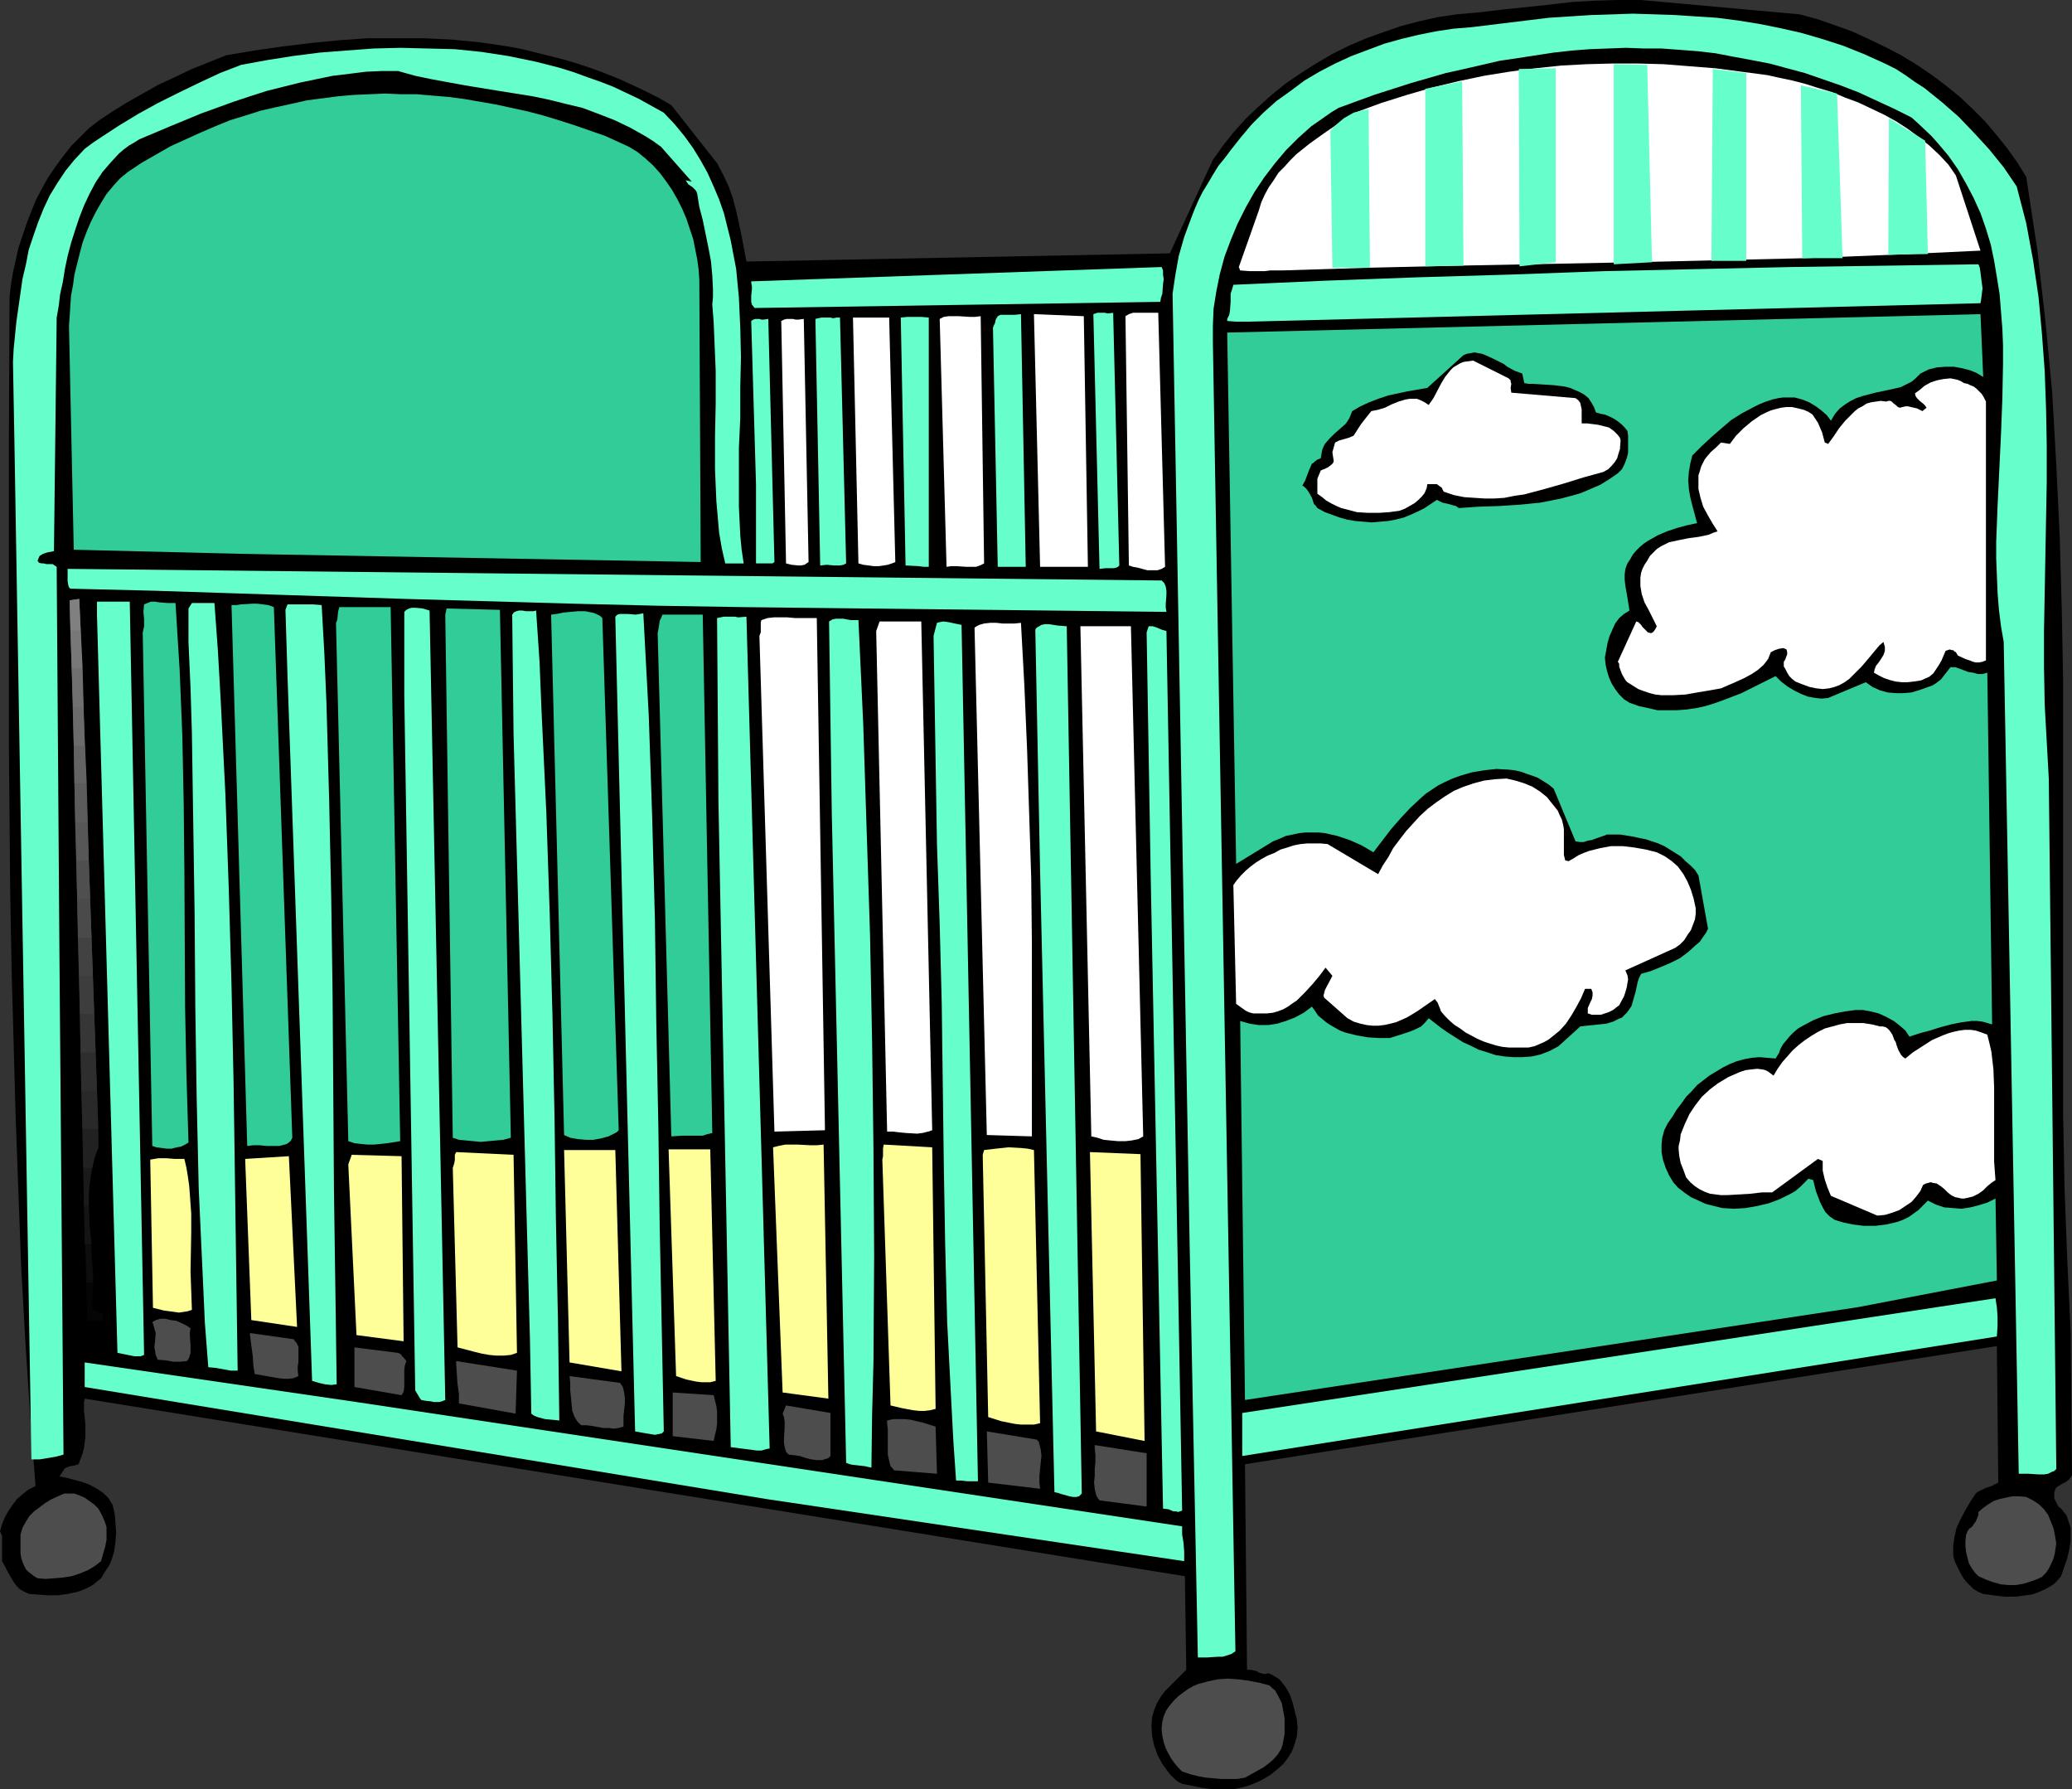
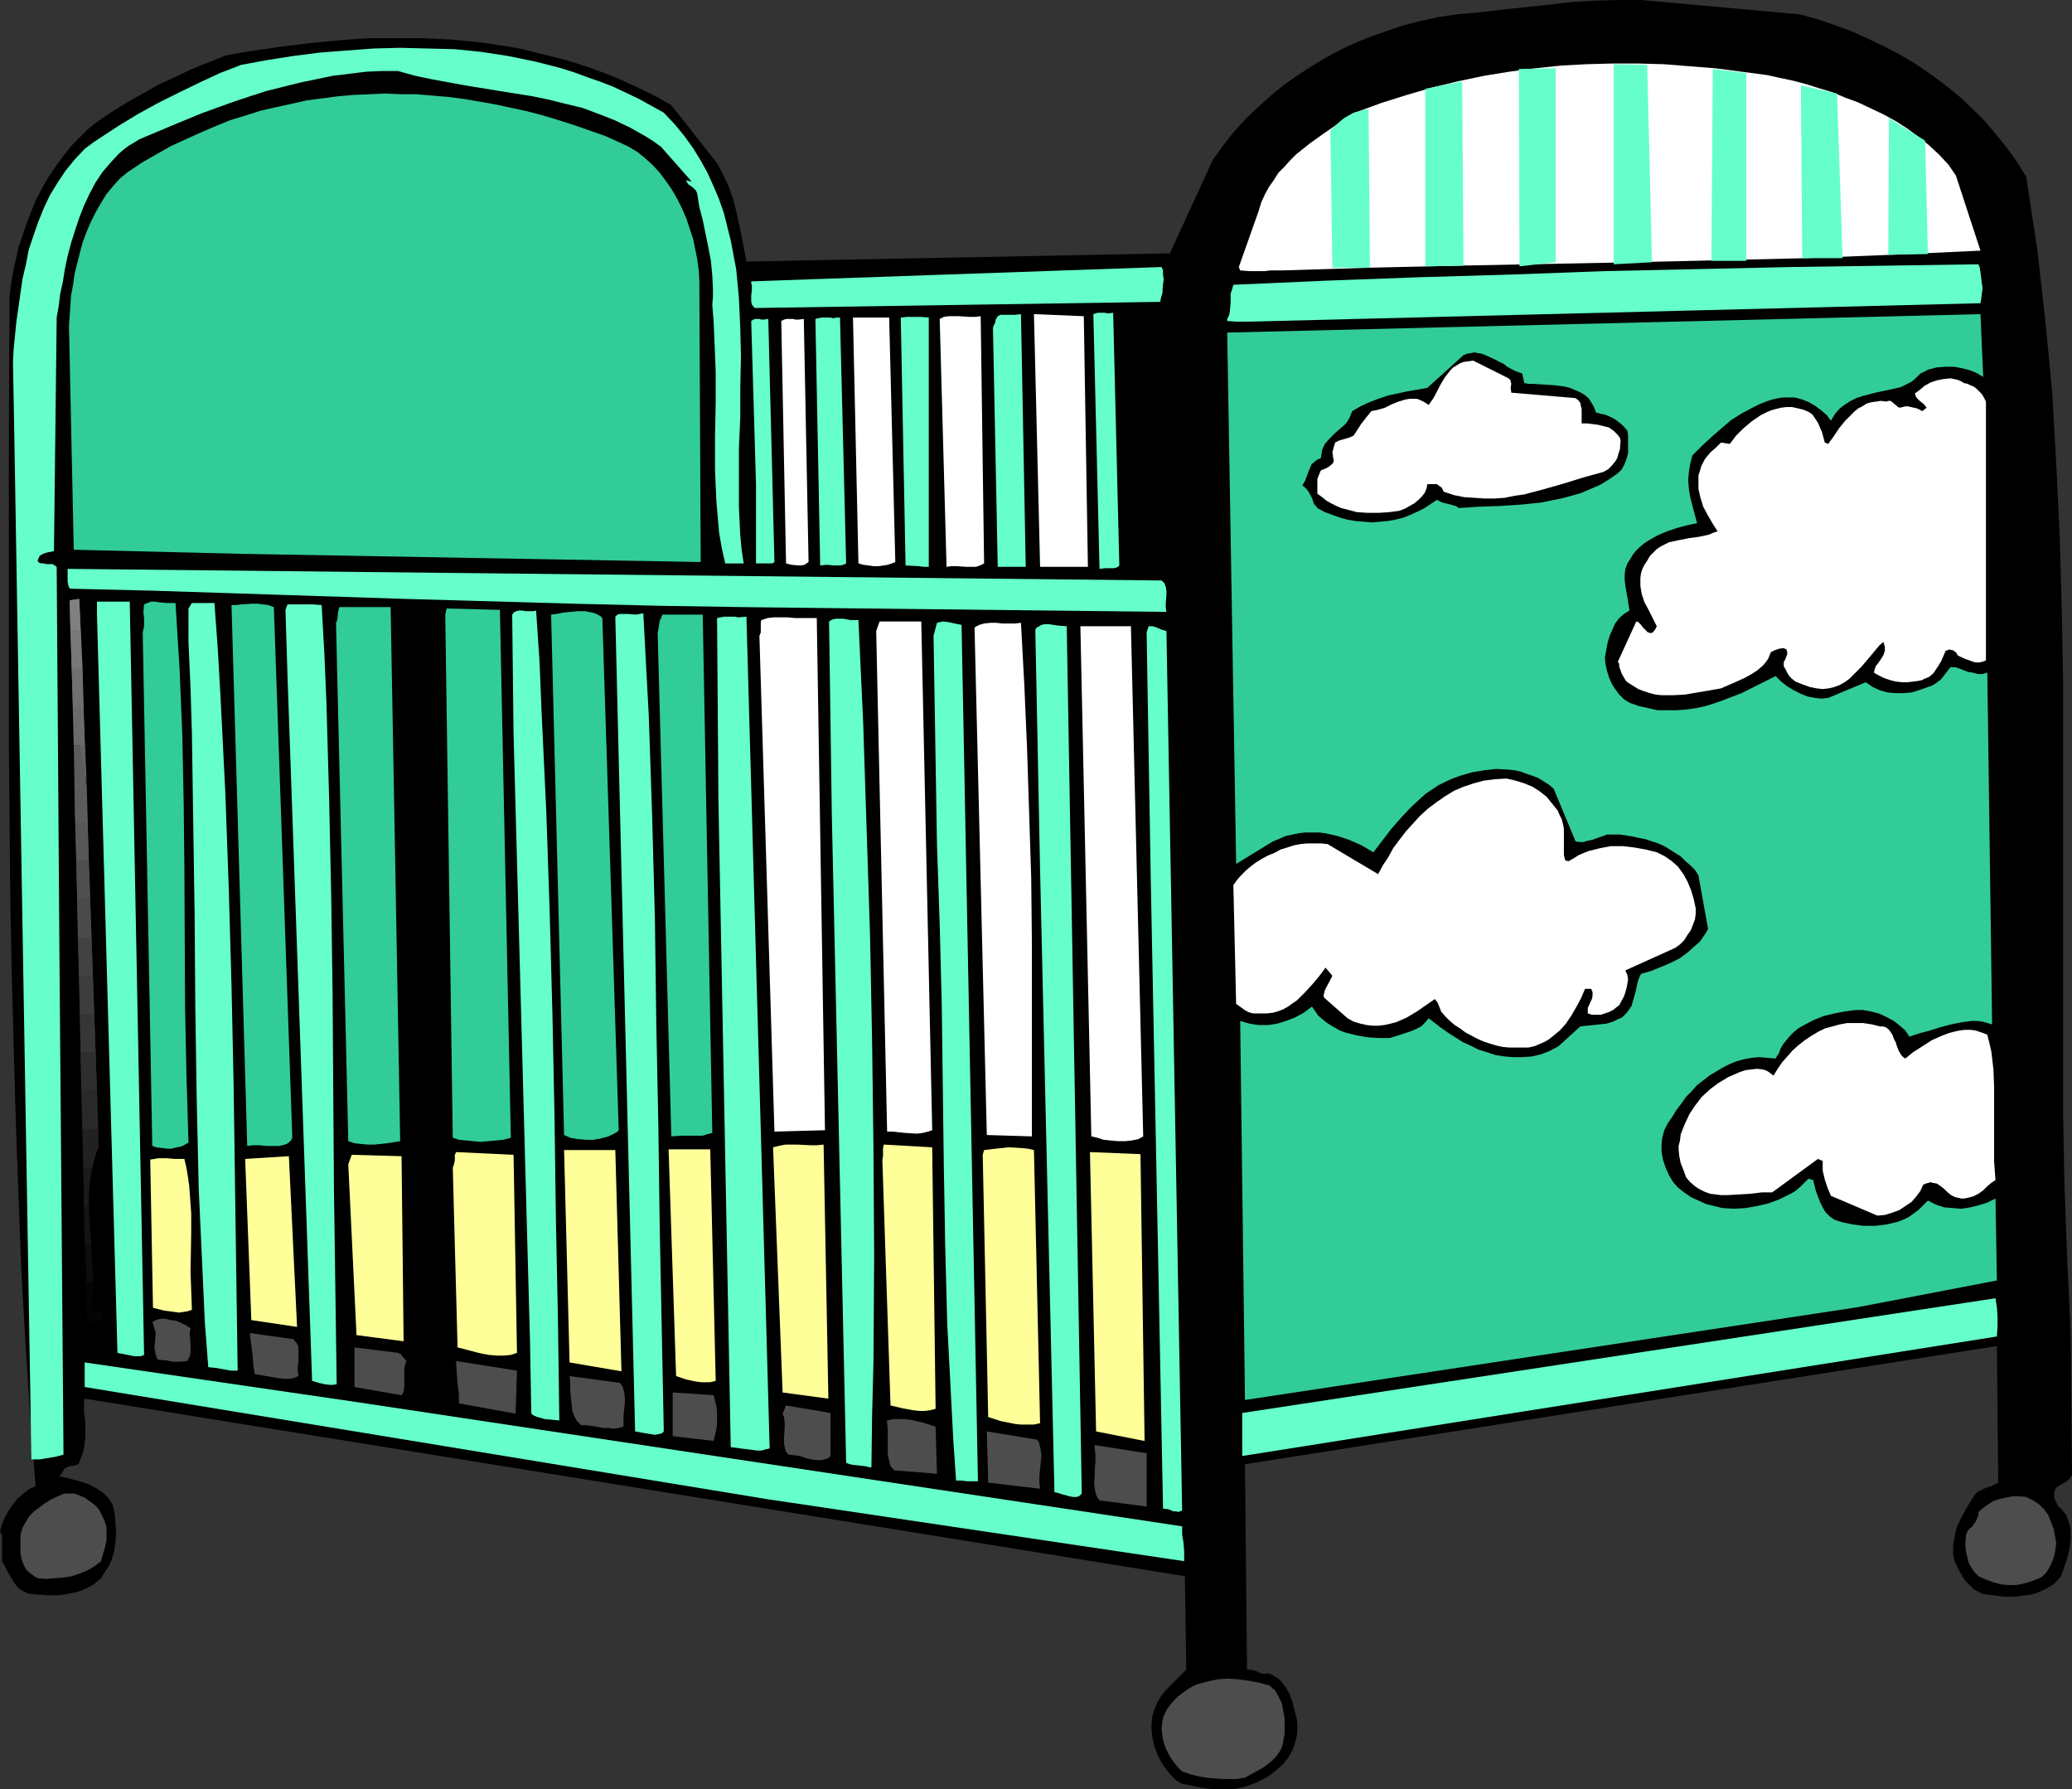
<svg xmlns="http://www.w3.org/2000/svg" xmlns:ns1="http://sodipodi.sourceforge.net/DTD/sodipodi-0.dtd" xmlns:ns2="http://www.inkscape.org/namespaces/inkscape" version="1.0" width="129.724mm" height="111.994mm" id="svg97" ns1:docname="Crib 2.wmf">
  <rect width="100%" height="100%" fill="#333333" stroke="none" />
  <ns1:namedview id="namedview97" pagecolor="#ffffff" bordercolor="#000000" borderopacity="0.25" ns2:showpageshadow="2" ns2:pageopacity="0.0" ns2:pagecheckerboard="0" ns2:deskcolor="#d1d1d1" ns2:document-units="mm" />
  <defs id="defs1">
    <pattern id="WMFhbasepattern" patternUnits="userSpaceOnUse" width="6" height="6" x="0" y="0" />
  </defs>
  <path style="fill:#000000;fill-opacity:1;fill-rule:evenodd;stroke:none" d="m 0,362.215 0.485,-1.616 0.646,-1.616 0.808,-1.454 0.97,-1.454 1.131,-1.454 1.293,-1.131 1.454,-1.131 1.616,-0.808 L 7.11,334.265 5.979,316.978 5.01,299.692 4.363,282.243 3.717,264.633 3.232,247.023 2.747,229.413 2.424,211.642 2.101,176.261 V 140.718 105.336 L 2.262,70.278 2.586,67.37 3.07,64.462 3.717,61.554 4.363,58.646 5.333,55.738 l 0.97,-2.908 1.131,-2.908 1.131,-2.746 1.454,-2.747 1.454,-2.585 1.778,-2.585 1.778,-2.423 1.778,-2.262 2.101,-2.1 2.101,-2.1 2.262,-1.777 3.394,-2.262 3.394,-2.1 3.717,-2.1 3.717,-2.1 3.878,-1.777 4.04,-1.939 4.04,-1.616 4.04,-1.616 6.626,-1.131 6.787,-0.969 6.626,-0.808 6.626,-0.646 6.787,-0.485 h 6.787 6.626 l 6.626,0.323 6.626,0.646 6.626,0.969 3.394,0.646 3.232,0.808 3.232,0.808 3.232,0.808 3.232,0.969 3.394,1.131 3.07,1.131 3.232,1.292 3.232,1.454 3.07,1.454 3.232,1.616 3.07,1.777 10.827,13.732 1.454,2.746 1.293,2.746 0.97,2.746 0.808,3.07 0.646,2.908 0.646,3.07 1.131,5.978 100.192,-1.939 10.181,-22.134 2.424,-3.393 2.424,-3.07 2.909,-3.231 3.07,-2.908 3.07,-2.746 3.394,-2.746 3.555,-2.423 3.555,-2.262 3.878,-2.262 3.878,-1.939 4.202,-1.777 4.04,-1.454 4.202,-1.454 4.363,-1.131 4.363,-0.969 4.363,-0.646 5.494,-0.485 5.333,-0.646 10.827,-1.131 5.494,-0.646 5.494,-0.323 L 382.83,0 h 5.494 l 37.491,3.393 4.202,1.131 4.202,1.454 4.04,1.454 3.878,1.777 4.04,1.939 3.717,1.939 3.717,2.262 3.555,2.423 3.232,2.423 3.394,2.747 3.07,2.908 2.909,2.908 2.586,3.07 2.586,3.231 2.424,3.393 2.101,3.393 1.293,8.563 1.293,8.401 0.97,8.563 0.97,8.563 0.808,8.401 0.808,8.563 0.485,8.563 0.485,8.563 0.808,16.964 0.485,17.125 0.323,17.125 v 16.964 68.339 17.125 l 0.323,17.125 0.646,17.125 0.808,17.125 0.323,33.927 -0.646,0.969 -0.808,0.646 -0.97,0.485 -1.293,0.808 -0.323,0.646 -0.162,0.646 v 0.646 0.646 l 0.323,0.646 0.323,0.646 0.323,0.646 0.646,0.485 0.646,0.808 0.646,0.808 0.323,0.969 0.323,0.969 0.323,0.969 v 0.969 2.1 l -0.323,2.1 -0.485,2.1 -1.454,4.201 -0.808,0.969 -0.808,0.808 -0.97,0.646 -1.131,0.646 -1.131,0.485 -1.131,0.485 -1.131,0.323 -1.293,0.162 -2.424,0.323 h -2.586 l -2.586,-0.323 -2.424,-0.323 -1.131,-0.485 -1.131,-0.646 -0.808,-0.808 -0.808,-0.808 -0.808,-0.969 -0.646,-1.131 -0.646,-1.292 -0.646,-1.292 -0.323,-0.969 -0.162,-0.969 v -0.969 -1.131 l 0.323,-2.1 0.485,-2.1 0.97,-2.1 1.131,-2.1 1.131,-1.939 1.293,-1.939 0.323,-0.323 0.646,-0.323 1.293,-0.646 1.454,-0.485 1.616,-0.808 -0.323,-32.312 -177.921,27.95 0.485,48.629 h 0.808 l 0.808,0.162 0.646,0.162 0.485,0.323 1.131,0.323 h 0.646 l 0.485,-0.162 0.808,0.323 0.808,0.485 0.808,0.485 0.646,0.646 0.485,0.646 0.646,0.808 0.97,1.777 0.646,1.939 0.485,1.939 0.485,1.939 0.162,1.939 -0.162,1.939 -0.485,1.777 -0.646,1.777 -0.97,1.616 -1.131,1.454 -1.454,1.292 -1.616,1.292 -1.616,0.969 -1.293,0.646 -1.131,0.485 -1.293,0.485 -1.131,0.323 -2.262,0.485 h -2.424 -2.424 l -2.424,-0.323 -4.848,-0.969 -0.97,-0.485 -0.97,-0.808 -0.808,-0.808 -0.646,-0.808 -1.293,-1.777 -1.131,-2.1 -0.808,-2.262 -0.485,-2.262 -0.162,-2.262 0.162,-2.262 0.485,-1.616 0.646,-1.616 0.97,-1.616 0.97,-1.292 1.293,-1.292 1.293,-1.292 2.424,-2.423 -0.323,-22.134 -260.337,-42.005 -0.162,0.808 v 1.131 1.131 l 0.162,1.292 0.162,1.777 v 1.454 1.454 l -0.162,1.292 -0.162,1.292 -0.323,1.292 -0.485,1.292 -0.485,1.292 -0.97,0.323 -1.131,0.162 -0.808,0.323 -0.485,0.323 -0.162,0.323 -0.97,1.454 1.778,0.323 1.778,0.485 1.778,0.485 1.778,0.646 1.778,0.969 1.454,0.969 1.293,1.292 0.485,0.808 0.485,0.808 0.485,2.1 0.162,2.1 0.162,2.262 -0.162,2.262 -0.323,2.262 -0.646,2.1 -0.485,1.131 -0.646,0.969 -0.646,0.969 -0.646,1.131 -0.808,0.646 -0.97,0.808 -0.808,0.485 -0.97,0.485 -1.131,0.485 -0.97,0.323 -2.262,0.485 -2.262,0.323 H 11.474 L 9.211,377.24 6.949,377.078 5.818,376.594 4.686,375.947 3.878,375.139 3.07,374.009 1.778,371.747 1.131,370.454 0.485,369.323 v -5.978 z" id="path1" />
  <path style="fill:#66ffcc;fill-opacity:1;fill-rule:evenodd;stroke:none" d="M 3.07,85.626 3.232,82.557 3.555,79.325 3.878,76.094 4.363,72.701 4.848,69.309 5.333,65.916 6.141,62.523 6.787,59.131 7.918,55.738 l 1.131,-3.231 1.293,-3.231 1.454,-3.07 1.778,-2.908 1.939,-2.908 2.101,-2.585 2.424,-2.585 1.939,-1.454 1.939,-1.292 4.202,-2.746 4.525,-2.746 4.686,-2.585 4.848,-2.423 5.01,-2.423 4.848,-2.262 5.01,-1.939 6.141,-1.131 6.141,-0.969 6.302,-0.808 6.302,-0.485 6.464,-0.485 6.302,-0.162 6.464,0.162 6.464,0.162 6.302,0.646 6.302,0.969 6.302,1.292 3.232,0.808 3.07,0.808 3.07,0.969 3.07,1.131 3.232,1.131 2.909,1.131 3.07,1.454 3.07,1.454 2.909,1.616 2.909,1.616 2.586,2.746 2.262,2.747 2.101,2.908 1.778,2.908 1.616,2.908 1.454,3.231 1.293,3.07 1.131,3.231 0.808,3.231 0.808,3.231 0.646,3.393 0.646,3.393 0.323,3.393 0.323,3.393 0.323,7.109 0.162,6.947 -0.162,7.109 v 7.27 l -0.323,7.109 v 6.947 6.947 l 0.162,3.393 0.162,3.393 0.323,3.393 0.485,3.231 h -4.363 l -0.808,-3.554 -0.646,-3.716 -0.323,-3.716 -0.323,-3.716 -0.162,-3.716 -0.162,-3.877 v -7.755 l 0.162,-7.755 v -7.755 l -0.323,-7.755 -0.162,-3.877 -0.323,-4.039 0.162,-1.777 V 68.501 l -0.162,-3.393 -0.323,-3.393 -0.646,-3.393 -1.293,-6.301 -0.808,-3.07 -0.485,-3.07 -0.162,-0.485 -0.162,-0.323 -0.808,-0.808 -0.97,-0.646 -0.323,-0.485 -0.323,-0.485 1.454,0.323 -7.272,-8.239 -1.778,-1.292 -1.778,-1.131 -3.717,-2.1 -3.717,-1.777 -3.717,-1.454 -3.878,-1.454 -4.04,-0.969 -3.878,-0.969 -3.878,-0.808 -8.08,-1.292 -7.918,-1.292 -7.918,-1.454 -3.878,-0.808 -4.04,-1.131 h -3.878 l -3.717,0.162 -3.878,0.485 -4.04,0.485 -3.878,0.808 -3.878,0.808 -3.878,0.969 -3.878,0.969 -4.04,1.292 -3.878,1.292 -7.595,2.746 -7.434,3.07 -7.272,3.07 -1.293,0.808 -1.131,0.646 -1.293,0.969 -1.131,0.969 -1.939,2.1 -1.939,2.262 -1.616,2.423 -1.454,2.746 -1.293,2.747 -1.131,2.908 -0.97,2.908 -0.97,3.07 -0.808,3.07 -0.646,3.07 -0.485,3.07 -0.646,2.908 -0.323,2.746 -0.485,2.746 -0.646,55.253 -0.808,0.162 -0.808,0.162 -0.97,0.323 -0.808,0.485 -0.485,1.131 0.323,0.485 0.646,0.162 h 0.485 l 0.646,0.162 h 1.454 l 0.485,0.323 0.485,0.323 0.646,90.796 0.97,119.23 -1.778,0.485 -1.939,0.323 -1.939,0.323 H 7.434 L 3.394,103.398 Z" id="path2" />
  <path style="fill:#4d4d4d;fill-opacity:1;fill-rule:evenodd;stroke:none" d="m 4.848,363.023 0.485,-1.616 0.808,-1.454 0.808,-1.292 1.131,-1.131 1.293,-0.969 1.293,-0.969 1.616,-0.969 1.778,-0.808 1.131,-0.485 h 1.293 1.131 l 1.293,0.485 1.131,0.485 1.131,0.808 1.131,0.808 0.97,0.969 0.808,1.454 0.646,1.454 0.485,1.454 v 1.616 1.454 l -0.323,1.616 -0.485,1.616 -0.485,1.777 -1.454,1.131 -1.616,0.969 -1.939,0.808 -1.939,0.646 -2.101,0.323 -1.939,0.162 -2.101,0.162 -1.939,-0.162 -0.808,-0.485 -0.646,-0.485 -0.646,-0.485 -0.646,-0.646 -0.485,-0.969 -0.323,-0.808 -0.323,-0.969 -0.162,-1.131 z" id="path3" />
  <path style="fill:#66ffcc;fill-opacity:1;fill-rule:evenodd;stroke:none" d="m 15.998,134.578 258.883,2.747 0.323,0.323 0.323,0.323 0.323,0.808 0.162,0.969 v 0.969 l -0.162,2.1 v 0.969 l 0.162,0.969 -100.03,-1.131 -20.2,-0.323 -20.038,-0.485 -39.754,-1.131 -39.592,-1.292 -19.877,-0.646 -19.877,-0.485 -0.323,-0.323 -0.162,-0.485 -0.162,-0.969 v -1.131 -0.969 z" id="path4" />
  <path style="fill:#32cc99;fill-opacity:1;fill-rule:evenodd;stroke:none" d="m 16.322,77.064 0.162,-2.262 0.162,-2.423 0.162,-2.423 0.485,-2.585 0.323,-2.423 0.646,-2.585 0.646,-2.585 0.646,-2.423 0.97,-2.585 0.97,-2.262 1.131,-2.262 1.293,-2.262 1.293,-2.1 1.616,-1.939 1.616,-1.777 1.778,-1.454 3.394,-2.262 3.394,-1.939 3.394,-1.939 3.555,-1.616 3.555,-1.616 3.394,-1.454 3.555,-1.454 3.717,-1.131 3.555,-1.131 3.555,-0.808 3.717,-0.808 3.555,-0.808 3.717,-0.485 3.717,-0.485 3.717,-0.323 3.717,-0.162 3.717,-0.162 3.717,0.162 h 3.717 l 3.717,0.323 3.878,0.323 3.717,0.485 3.717,0.646 3.717,0.646 3.717,0.808 3.717,0.808 3.717,0.969 3.717,1.131 3.555,1.131 3.717,1.292 3.717,1.292 3.555,1.616 2.101,0.969 2.101,1.292 1.778,1.454 1.778,1.616 1.616,1.777 1.454,1.939 1.454,2.1 1.293,2.262 1.131,2.262 0.97,2.262 0.808,2.423 0.808,2.423 0.485,2.423 0.485,2.423 0.323,2.423 0.162,2.423 0.323,66.724 -108.757,-1.939 -39.592,-0.969 z" id="path5" />
  <path style="fill:#000000;fill-opacity:1;fill-rule:evenodd;stroke:none" d="m 21.978,303.407 0.162,1.616 v 1.616 l -0.323,3.07 0.485,0.162 0.97,0.646 h 0.323 0.485 l 0.162,0.969 0.162,0.808 v 1.939 2.1 0.969 1.131 l -0.162,0.323 -0.323,0.162 h -0.485 -0.646 l -0.323,-0.162 h -0.162 -0.646 -0.485 -0.485 l -0.162,-15.348 z" id="path6" />
  <path style="fill:#050505;fill-opacity:1;fill-rule:evenodd;stroke:none" d="m 21.654,294.36 0.162,3.877 0.323,3.877 -0.162,3.877 -0.162,3.716 0.485,0.162 0.97,0.646 h 0.323 0.485 l 0.162,0.485 0.162,0.485 v 0.969 h -3.717 l -0.646,-18.095 z" id="path7" />
  <path style="fill:#0d0d0d;fill-opacity:1;fill-rule:evenodd;stroke:none" d="m 21.978,303.407 v -2.1 l -0.162,-2.262 -0.323,-4.524 -0.323,-4.685 -0.162,-4.524 h -1.131 l 0.646,18.095 z" id="path8" />
  <path style="fill:#141414;fill-opacity:1;fill-rule:evenodd;stroke:none" d="m 21.654,294.36 -0.485,-4.685 -0.162,-4.524 v -2.262 l 0.162,-2.262 0.162,-2.262 0.485,-2.1 h -2.101 l 0.323,18.095 z" id="path9" />
  <path style="fill:#1a1a1a;fill-opacity:1;fill-rule:evenodd;stroke:none" d="m 23.27,267.057 v 4.362 l -0.646,1.616 -0.485,1.616 -0.323,1.777 -0.323,1.616 -0.485,3.554 v 3.716 h -1.131 l -0.323,-18.256 z" id="path10" />
  <path style="fill:#212121;fill-opacity:1;fill-rule:evenodd;stroke:none" d="m 22.947,258.009 0.323,13.409 -0.485,1.292 -0.323,0.969 -0.646,2.585 h -2.101 l -0.485,-18.256 z" id="path11" />
  <path style="fill:#292929;fill-opacity:1;fill-rule:evenodd;stroke:none" d="m 23.27,267.057 -0.646,-18.095 h -3.555 l 0.485,18.095 z" id="path12" />
  <path style="fill:#2e2e2e;fill-opacity:1;fill-rule:evenodd;stroke:none" d="m 22.947,258.009 -0.646,-18.095 h -3.394 l 0.323,18.095 z" id="path13" />
  <path style="fill:#363636;fill-opacity:1;fill-rule:evenodd;stroke:none" d="m 22.624,248.962 -0.646,-18.095 h -3.232 l 0.323,18.095 z" id="path14" />
  <path style="fill:#3d3d3d;fill-opacity:1;fill-rule:evenodd;stroke:none" d="m 22.301,239.915 -0.646,-18.095 h -3.232 l 0.485,18.095 z" id="path15" />
  <path style="fill:#424242;fill-opacity:1;fill-rule:evenodd;stroke:none" d="M 21.978,230.867 21.331,212.611 H 18.261 l 0.485,18.256 z" id="path16" />
  <path style="fill:#4a4a4a;fill-opacity:1;fill-rule:evenodd;stroke:none" d="m 21.654,221.82 -0.646,-18.256 H 18.099 l 0.323,18.256 z" id="path17" />
  <path style="fill:#4f4f4f;fill-opacity:1;fill-rule:evenodd;stroke:none" d="M 21.331,212.611 20.685,194.517 H 17.776 l 0.485,18.095 z" id="path18" />
  <path style="fill:#575757;fill-opacity:1;fill-rule:evenodd;stroke:none" d="M 21.008,203.564 20.523,185.308 H 17.614 l 0.485,18.256 z" id="path19" />
  <path style="fill:#5c5c5c;fill-opacity:1;fill-rule:evenodd;stroke:none" d="M 20.685,194.517 20.038,176.422 H 17.453 l 0.323,18.095 z" id="path20" />
-   <path style="fill:#636363;fill-opacity:1;fill-rule:evenodd;stroke:none" d="m 20.523,185.308 -0.808,-18.095 h -2.424 l 0.323,18.095 z" id="path21" />
+   <path style="fill:#636363;fill-opacity:1;fill-rule:evenodd;stroke:none" d="m 20.523,185.308 -0.808,-18.095 h -2.424 z" id="path21" />
  <path style="fill:#6b6b6b;fill-opacity:1;fill-rule:evenodd;stroke:none" d="m 20.038,176.422 -0.485,-18.256 h -2.586 l 0.485,18.256 z" id="path22" />
  <path style="fill:#707070;fill-opacity:1;fill-rule:evenodd;stroke:none" d="m 19.715,167.213 -0.646,-18.095 h -2.424 l 0.646,18.095 z" id="path23" />
  <path style="fill:#787878;fill-opacity:1;fill-rule:evenodd;stroke:none" d="m 16.483,142.01 2.262,-0.323 0.808,16.479 h -2.586 z" id="path24" />
  <path style="fill:#808080;fill-opacity:1;fill-rule:evenodd;stroke:none" d="m 16.483,142.01 2.262,-0.323 0.323,7.432 h -2.424 z" id="path25" />
  <path style="fill:#66ffcc;fill-opacity:1;fill-rule:evenodd;stroke:none" d="m 20.038,322.31 64.317,9.37 195.374,29.404 v 1.939 l 0.323,1.939 0.162,2.1 v 2.262 L 181.315,354.622 20.038,328.126 v -4.201 z" id="path26" />
  <path style="fill:#66ffcc;fill-opacity:1;fill-rule:evenodd;stroke:none" d="m 22.947,142.333 h 7.757 l 3.394,178.199 -0.808,0.323 h -0.646 -0.808 l -0.808,-0.162 -1.616,-0.323 -0.808,-0.162 -0.808,-0.162 -4.848,-174.645 z" id="path27" />
  <path style="fill:#32cc99;fill-opacity:1;fill-rule:evenodd;stroke:none" d="m 33.774,149.603 0.162,-0.646 0.162,-0.808 v -1.777 l -0.162,-1.616 0.162,-1.777 0.808,-0.323 0.808,-0.323 h 0.97 l 0.97,0.162 1.939,0.162 h 0.97 0.97 l 0.485,7.916 0.485,7.755 0.646,15.833 0.323,15.994 0.162,15.833 0.162,32.312 0.323,15.994 0.485,15.994 -0.808,0.485 -0.97,0.485 -0.97,0.162 -1.293,0.323 h -1.131 l -1.131,-0.162 -1.293,-0.162 -0.97,-0.323 v 0 z" id="path28" />
  <path style="fill:#ffff99;fill-opacity:1;fill-rule:evenodd;stroke:none" d="m 35.552,274.327 0.97,-0.162 0.97,-0.162 h 1.939 l 1.939,0.162 h 2.262 l 0.485,2.1 0.323,1.939 0.323,2.262 0.162,2.1 0.323,4.524 v 4.524 l -0.162,9.209 0.162,4.524 0.162,4.524 -0.97,0.323 -0.97,0.162 -1.131,0.162 -1.131,-0.162 -2.424,-0.323 -2.586,-0.646 z" id="path29" />
  <path style="fill:#4d4d4d;fill-opacity:1;fill-rule:evenodd;stroke:none" d="m 36.037,312.778 0.808,-0.485 1.131,-0.323 h 1.131 l 1.293,0.323 1.293,0.162 1.131,0.485 1.293,0.646 0.97,0.646 -0.162,0.969 v 0.808 l 0.162,2.1 v 0.969 0.969 l -0.323,1.131 -0.485,0.808 -1.616,0.162 h -1.616 l -1.778,-0.323 -1.939,-0.162 -0.485,-1.131 -0.162,-0.969 -0.162,-0.969 0.162,-1.131 0.162,-2.1 -0.323,-1.131 -0.323,-1.131 z" id="path30" />
  <path style="fill:#66ffcc;fill-opacity:1;fill-rule:evenodd;stroke:none" d="m 44.602,143.949 0.808,-1.292 h 5.333 l 0.808,11.148 0.646,11.309 1.131,22.618 0.808,22.618 0.646,22.78 0.485,22.78 0.646,45.721 0.323,22.618 h -1.616 l -1.778,-0.323 -1.778,-0.323 -1.778,-0.162 -0.808,-10.501 -0.485,-10.663 -0.485,-10.501 -0.485,-10.663 -0.485,-21.487 -0.323,-21.487 -0.162,-21.649 -0.323,-21.649 -0.323,-21.487 -0.323,-10.663 -0.485,-10.824 v -7.109 z" id="path31" />
  <path style="fill:#32cc99;fill-opacity:1;fill-rule:evenodd;stroke:none" d="m 54.782,143.141 h 1.131 l 1.131,-0.162 2.586,-0.162 h 1.293 l 1.293,0.162 1.293,0.162 1.293,0.485 4.363,125.531 -0.323,0.646 -0.485,0.485 -0.485,0.323 -0.485,0.162 -1.293,0.323 h -2.262 -0.808 l -1.616,-0.162 h -1.454 l -1.454,0.162 v 0 z" id="path32" />
  <path style="fill:#ffff99;fill-opacity:1;fill-rule:evenodd;stroke:none" d="m 58.014,274.165 10.342,-0.646 1.939,40.39 -10.827,-1.616 z" id="path33" />
  <path style="fill:#4d4d4d;fill-opacity:1;fill-rule:evenodd;stroke:none" d="m 59.146,315.363 10.342,1.454 0.323,0.485 0.323,0.323 0.485,0.969 v 1.131 1.131 1.292 l -0.162,1.131 v 1.131 l 0.162,1.131 -1.131,0.485 -1.131,0.162 h -1.131 l -1.454,-0.162 -2.747,-0.485 -2.747,-0.485 -0.162,-0.969 -0.162,-0.969 -0.162,-2.423 -0.323,-2.423 -0.323,-2.423 z" id="path34" />
  <path style="fill:#66ffcc;fill-opacity:1;fill-rule:evenodd;stroke:none" d="m 67.549,144.272 0.485,-1.292 h 3.878 2.101 l 2.101,0.162 0.646,11.632 0.485,11.471 0.646,23.103 0.485,22.941 0.323,22.941 0.162,22.941 0.162,23.103 0.323,23.103 0.323,23.103 -1.293,0.162 -1.454,-0.162 -1.454,-0.323 -1.616,-0.485 -5.818,-166.729 z" id="path35" />
  <path style="fill:#32cc99;fill-opacity:1;fill-rule:evenodd;stroke:none" d="m 79.507,147.342 0.162,-0.323 0.162,-0.485 0.162,-1.777 0.162,-0.646 0.162,-0.485 h 12.12 l 2.262,126.339 -3.07,0.485 -1.454,0.162 -1.616,0.162 h -1.616 l -1.616,-0.162 -1.454,-0.162 -1.454,-0.485 z" id="path36" />
  <path style="fill:#ffff99;fill-opacity:1;fill-rule:evenodd;stroke:none" d="m 82.416,275.458 0.808,-2.262 11.797,0.323 0.485,43.782 -11.15,-1.454 z" id="path37" />
  <path style="fill:#4d4d4d;fill-opacity:1;fill-rule:evenodd;stroke:none" d="m 83.87,318.755 10.342,1.292 0.646,0.323 0.323,0.485 0.485,0.485 0.485,0.646 -0.323,0.969 -0.162,0.969 v 3.231 0.969 l -0.162,1.131 -0.485,0.808 -11.15,-1.939 v -8.724 z" id="path38" />
-   <path style="fill:#66ffcc;fill-opacity:1;fill-rule:evenodd;stroke:none" d="m 95.667,144.757 0.485,-0.485 0.646,-0.323 0.646,-0.162 h 0.97 l 1.616,0.162 1.616,0.485 v -0.162 l 3.717,186.923 -0.808,0.323 -0.646,0.162 h -0.646 -0.646 l -0.646,-0.162 -1.454,-0.162 -0.808,-0.162 v 0 l -0.162,-0.162 -0.323,-0.485 -0.485,-0.808 -0.485,-0.808 -2.586,-164.467 z" id="path39" />
  <path style="fill:#32cc99;fill-opacity:1;fill-rule:evenodd;stroke:none" d="m 105.363,145.403 0.323,-1.454 12.605,0.323 2.586,124.885 -1.778,0.485 -1.778,0.162 -1.778,0.162 -1.778,0.162 -1.778,-0.162 -1.616,-0.162 -1.778,-0.162 -1.454,-0.485 z" id="path40" />
  <path style="fill:#ffff99;fill-opacity:1;fill-rule:evenodd;stroke:none" d="m 107.141,276.265 0.162,-0.485 0.162,-0.485 0.162,-0.808 v -0.808 -0.485 l 0.323,-0.646 13.574,0.646 0.808,46.852 -1.454,0.485 -1.616,0.162 h -1.778 l -1.778,-0.162 -1.778,-0.323 -1.939,-0.485 -3.717,-0.969 z" id="path41" />
  <path style="fill:#4d4d4d;fill-opacity:1;fill-rule:evenodd;stroke:none" d="m 107.949,321.987 14.382,2.262 -0.323,10.178 -13.413,-2.423 v -2.262 l -0.323,-2.262 -0.162,-2.262 -0.162,-2.423 z" id="path42" />
  <path style="fill:#66ffcc;fill-opacity:1;fill-rule:evenodd;stroke:none" d="m 121.2,145.403 0.162,-0.162 0.162,-0.323 0.646,-0.323 0.646,-0.162 h 0.808 l 0.808,0.162 h 0.808 0.97 l 0.646,-0.162 0.808,11.955 0.485,11.955 1.131,23.911 0.808,24.072 0.646,24.072 0.485,24.072 0.323,23.911 0.485,23.911 0.323,23.749 -1.616,-0.162 -1.778,-0.162 -1.778,-0.485 -0.808,-0.323 -0.646,-0.485 -0.323,-17.61 -3.878,-143.141 z" id="path43" />
  <path style="fill:#32cc99;fill-opacity:1;fill-rule:evenodd;stroke:none" d="m 130.411,145.403 1.293,-0.162 1.616,-0.323 1.616,-0.162 1.778,-0.162 h 1.778 l 1.616,0.323 0.646,0.162 0.646,0.323 0.646,0.323 0.485,0.485 3.878,121.169 -0.485,0.485 -0.646,0.323 -0.646,0.323 -0.646,0.323 -1.778,0.485 -1.778,0.323 h -1.778 l -1.939,-0.162 -1.778,-0.323 -1.454,-0.646 z" id="path44" />
  <path style="fill:#ffff99;fill-opacity:1;fill-rule:evenodd;stroke:none" d="m 133.481,272.065 h 12.12 l 1.454,52.345 -12.282,-2.1 z" id="path45" />
  <path style="fill:#4d4d4d;fill-opacity:1;fill-rule:evenodd;stroke:none" d="m 134.774,325.541 11.958,1.616 0.323,0.485 0.323,0.485 0.323,1.292 0.162,1.292 v 1.292 l -0.162,1.454 -0.162,1.454 v 1.292 1.292 l -1.131,0.323 -1.131,0.162 -1.293,-0.162 h -1.293 l -2.586,-0.485 -1.293,-0.162 h -1.293 l -0.485,-0.485 -0.485,-0.485 -0.646,-1.131 -0.485,-1.292 -0.162,-1.616 -0.323,-3.231 v -1.777 z" id="path46" />
  <path style="fill:#66ffcc;fill-opacity:1;fill-rule:evenodd;stroke:none" d="m 145.601,145.888 0.485,-0.485 0.646,-0.162 h 0.97 0.808 l 1.939,0.162 0.97,-0.162 0.808,-0.162 0.646,12.117 0.646,12.117 0.808,24.072 0.646,24.234 0.323,24.234 0.485,24.234 0.323,24.072 0.485,24.234 0.485,24.234 -0.485,0.485 -0.808,0.162 -0.808,0.162 -0.97,-0.162 -1.939,-0.323 -1.778,-0.323 -3.878,-159.135 z" id="path47" />
  <path style="fill:#32cc99;fill-opacity:1;fill-rule:evenodd;stroke:none" d="m 155.621,149.765 0.162,-0.808 0.162,-0.969 0.162,-1.131 0.323,-0.646 0.323,-0.808 h 9.534 l 2.262,122.623 -1.293,0.323 -0.97,0.323 h -2.424 -2.424 l -2.586,0.162 z" id="path48" />
  <path style="fill:#ffff99;fill-opacity:1;fill-rule:evenodd;stroke:none" d="m 158.206,271.903 h 9.858 l 1.293,54.768 -1.293,0.323 h -0.97 -1.131 l -1.293,-0.162 -2.262,-0.485 -2.424,-0.808 z" id="path49" />
  <path style="fill:#4d4d4d;fill-opacity:1;fill-rule:evenodd;stroke:none" d="m 159.176,329.418 9.696,0.646 0.323,1.292 0.323,1.292 0.162,1.292 v 1.292 1.454 l -0.162,1.454 -0.323,1.292 -0.323,1.454 -9.696,-1.131 z" id="path50" />
  <path style="fill:#66ffcc;fill-opacity:1;fill-rule:evenodd;stroke:none" d="m 169.68,146.211 0.808,-0.162 0.808,-0.162 h 2.586 l 0.808,0.162 1.939,-0.162 5.494,196.779 -0.808,0.162 -1.131,0.323 h -1.131 l -1.131,-0.162 -2.586,-0.323 -2.424,-0.323 -2.909,-152.835 z" id="path51" />
  <path style="fill:#66ffcc;fill-opacity:1;fill-rule:evenodd;stroke:none" d="m 177.76,66.562 97.121,-3.393 0.323,0.808 v 0.969 l 0.162,1.131 -0.162,1.131 -0.162,2.262 -0.323,0.969 -0.162,0.969 -95.99,1.454 -0.646,-0.808 -0.162,-0.646 v -0.646 -0.808 l 0.162,-1.454 v -0.808 l -0.162,-0.808 z" id="path52" />
  <path style="fill:#66ffcc;fill-opacity:1;fill-rule:evenodd;stroke:none" d="m 177.76,75.933 0.485,-0.323 0.485,-0.162 h 0.97 l 0.485,0.162 h 0.485 l 1.131,-0.162 1.454,57.515 -0.485,0.323 h -0.485 -1.131 -0.646 -0.485 -1.131 v -18.741 z" id="path53" />
  <path style="fill:#ffffff;fill-opacity:1;fill-rule:evenodd;stroke:none" d="m 179.699,150.411 0.323,-0.808 v -0.969 -0.808 -0.646 l 0.162,-0.485 1.454,-0.485 1.454,-0.162 h 1.616 1.616 l 1.778,0.162 h 1.778 1.778 1.616 l 1.939,121.169 -11.958,0.323 z" id="path54" />
  <path style="fill:#ffff99;fill-opacity:1;fill-rule:evenodd;stroke:none" d="m 182.931,271.419 1.293,-0.323 1.616,-0.323 h 1.454 1.454 l 3.07,0.162 h 1.454 l 1.616,-0.162 1.131,60.1 -10.827,-1.454 z" id="path55" />
  <path style="fill:#ffffff;fill-opacity:1;fill-rule:evenodd;stroke:none" d="m 184.87,75.933 0.646,-0.323 0.646,-0.162 h 1.454 l 0.646,0.162 h 0.646 l 1.293,-0.162 1.131,57.515 -0.485,0.323 -0.485,0.323 -0.808,0.162 h -0.646 l -1.616,-0.162 -1.293,-0.323 z" id="path56" />
  <path style="fill:#4d4d4d;fill-opacity:1;fill-rule:evenodd;stroke:none" d="m 185.193,334.427 0.808,-1.939 10.504,1.777 v 10.178 l -0.485,0.485 -0.485,0.162 -0.485,0.162 -0.485,0.162 h -1.293 l -1.293,-0.162 -1.293,-0.323 -1.454,-0.485 -1.293,-0.162 -1.293,-0.162 -0.323,-0.323 -0.323,-0.323 -0.323,-1.131 -0.162,-0.969 v -1.292 l 0.162,-2.423 v -1.292 l -0.162,-1.131 z" id="path57" />
  <path style="fill:#66ffcc;fill-opacity:1;fill-rule:evenodd;stroke:none" d="m 192.95,75.448 0.646,-0.162 0.808,-0.162 h 2.101 l 0.646,0.162 0.808,-0.162 h 0.808 l 1.454,58.161 -0.646,0.323 -0.808,0.162 h -1.454 l -1.616,-0.162 -1.616,0.162 z" id="path58" />
  <path style="fill:#66ffcc;fill-opacity:1;fill-rule:evenodd;stroke:none" d="m 196.182,147.018 0.808,-0.485 0.808,-0.162 h 0.97 0.808 l 0.808,0.162 0.97,0.162 h 0.808 0.97 l 1.131,24.557 0.808,25.042 0.808,25.042 0.485,25.203 0.323,25.365 0.162,25.203 -0.162,25.042 -0.323,12.602 -0.162,12.44 -0.808,-0.162 -0.646,-0.162 -1.454,-0.162 -1.454,-0.162 -0.808,-0.162 -0.808,-0.323 -3.394,-153.319 z" id="path59" />
  <path style="fill:#ffffff;fill-opacity:1;fill-rule:evenodd;stroke:none" d="m 201.838,75.125 h 8.565 l 1.454,57.838 -0.808,0.323 -0.97,0.323 -0.97,0.162 -1.131,0.162 h -1.293 l -1.131,-0.162 -1.293,-0.162 -1.131,-0.323 z" id="path60" />
  <path style="fill:#ffffff;fill-opacity:1;fill-rule:evenodd;stroke:none" d="m 207.333,149.28 0.808,-2.262 h 9.858 l 2.586,120.361 -0.97,0.323 -1.293,0.323 -1.293,0.162 -2.747,-0.162 -1.616,-0.162 -1.293,-0.162 h -1.454 z" id="path61" />
  <path style="fill:#ffff99;fill-opacity:1;fill-rule:evenodd;stroke:none" d="m 208.787,274.327 0.162,-0.808 v -1.777 l 0.162,-0.969 11.474,0.646 0.808,61.877 -1.293,0.323 -1.293,0.162 h -1.293 l -1.454,-0.162 -2.586,-0.485 -2.747,-0.646 z" id="path62" />
  <path style="fill:#4d4d4d;fill-opacity:1;fill-rule:evenodd;stroke:none" d="m 209.918,336.042 1.454,-0.323 h 1.293 1.454 l 1.454,0.162 1.293,0.323 1.454,0.323 3.07,0.969 0.323,11.148 -10.181,-0.808 -0.323,-0.485 -0.485,-0.485 -0.323,-1.292 -0.323,-1.454 v -1.292 -4.685 l -0.162,-1.454 z" id="path63" />
  <path style="fill:#66ffcc;fill-opacity:1;fill-rule:evenodd;stroke:none" d="m 213.15,75.125 1.616,-0.162 h 0.808 0.808 1.616 l 1.778,0.162 v 58.969 h -1.131 l -1.293,-0.162 -3.07,-0.162 z" id="path64" />
  <path style="fill:#66ffcc;fill-opacity:1;fill-rule:evenodd;stroke:none" d="m 220.907,150.411 0.808,-3.07 0.646,-0.162 0.808,-0.162 1.293,0.162 1.454,0.323 1.616,0.323 3.878,202.595 h -1.293 -1.293 l -1.293,-0.162 h -1.293 l -0.646,-9.37 -0.485,-9.209 -0.485,-9.37 -0.485,-9.37 -0.485,-18.741 -0.323,-18.902 -0.485,-37.805 -0.485,-18.902 -0.646,-18.902 z" id="path65" />
  <path style="fill:#ffffff;fill-opacity:1;fill-rule:evenodd;stroke:none" d="m 222.361,75.448 0.97,-0.485 1.131,-0.162 h 1.131 1.293 l 2.586,0.162 h 1.293 l 1.293,-0.162 0.808,58.484 -0.97,0.485 -0.97,0.323 h -1.131 -1.131 l -2.424,-0.162 h -1.131 l -1.131,0.162 z" id="path66" />
  <path style="fill:#ffffff;fill-opacity:1;fill-rule:evenodd;stroke:none" d="m 230.603,148.473 0.485,-0.323 0.646,-0.323 1.131,-0.323 1.454,-0.162 h 1.454 l 1.454,0.162 h 1.454 1.454 l 1.454,-0.162 0.808,14.863 0.646,15.187 0.485,15.025 0.485,15.187 0.162,15.348 v 15.348 30.535 l -10.666,-0.323 z" id="path67" />
  <path style="fill:#ffff99;fill-opacity:1;fill-rule:evenodd;stroke:none" d="m 232.542,273.196 0.323,-1.131 2.747,-0.323 3.07,-0.323 2.909,0.162 1.616,0.162 1.454,0.323 1.454,64.624 -1.454,0.323 h -1.454 -1.616 l -1.454,-0.162 -1.616,-0.323 -1.616,-0.323 -3.07,-0.969 z" id="path68" />
  <path style="fill:#4d4d4d;fill-opacity:1;fill-rule:evenodd;stroke:none" d="m 233.512,338.627 11.797,1.939 0.485,0.485 0.162,0.646 0.323,1.292 0.162,1.454 -0.162,1.454 -0.162,1.616 -0.162,1.616 v 1.616 l 0.162,1.454 -12.282,-1.454 z" id="path69" />
  <path style="fill:#66ffcc;fill-opacity:1;fill-rule:evenodd;stroke:none" d="m 234.966,77.548 0.162,-0.485 0.323,-0.646 0.162,-0.808 0.485,-0.808 0.646,-0.323 h 0.646 2.101 0.646 l 1.454,-0.162 1.131,59.777 h -6.626 z" id="path70" />
  <path style="fill:#ffffff;fill-opacity:1;fill-rule:evenodd;stroke:none" d="m 244.662,74.317 11.797,0.485 0.97,59.292 h -11.312 z" id="path71" />
  <path style="fill:#66ffcc;fill-opacity:1;fill-rule:evenodd;stroke:none" d="m 244.985,148.957 0.323,-0.485 0.323,-0.162 0.808,-0.485 0.808,-0.162 h 0.97 l 2.101,0.323 2.101,0.162 3.555,205.18 -0.323,0.323 -0.323,0.323 -0.646,0.162 h -0.808 l -0.808,-0.162 -1.778,-0.485 -0.97,-0.323 -0.808,-0.162 -3.394,-147.018 z" id="path72" />
  <path style="fill:#ffffff;fill-opacity:1;fill-rule:evenodd;stroke:none" d="m 255.651,148.149 h 11.958 l 2.909,120.684 -1.131,0.646 -1.616,0.323 -1.454,0.162 h -1.778 l -1.778,-0.162 -1.616,-0.162 -1.454,-0.485 -1.454,-0.323 z" id="path73" />
  <path style="fill:#ffff99;fill-opacity:1;fill-rule:evenodd;stroke:none" d="m 257.913,272.55 11.958,0.485 0.97,67.855 -11.474,-2.262 z" id="path74" />
  <path style="fill:#66ffcc;fill-opacity:1;fill-rule:evenodd;stroke:none" d="m 258.721,74.317 0.485,-0.162 0.485,-0.162 h 1.778 l 0.646,0.162 1.293,-0.162 1.454,59.777 -0.323,0.323 -0.323,0.162 -0.646,0.162 h -0.646 -1.293 l -1.454,0.162 z" id="path75" />
  <path style="fill:#4d4d4d;fill-opacity:1;fill-rule:evenodd;stroke:none" d="m 259.045,341.858 12.282,1.939 v 12.602 l -11.15,-1.454 -0.485,-0.646 -0.323,-0.646 -0.323,-1.454 -0.162,-1.454 0.162,-1.616 v -1.616 l 0.162,-1.616 v -1.777 l -0.162,-1.454 z" id="path76" />
-   <path style="fill:#ffffff;fill-opacity:1;fill-rule:evenodd;stroke:none" d="m 266.317,74.802 0.808,-0.485 0.97,-0.323 h 0.808 1.131 2.101 0.97 0.97 l 1.616,60.1 -0.808,0.485 -0.97,0.323 h -1.131 -1.293 l -2.424,-0.646 -0.97,-0.162 -0.97,-0.323 z" id="path77" />
  <path style="fill:#66ffcc;fill-opacity:1;fill-rule:evenodd;stroke:none" d="m 271.326,149.603 0.485,-1.454 h 0.485 0.485 l 0.97,0.323 1.131,0.485 1.131,0.323 3.717,208.088 -0.485,0.162 -0.485,0.162 -0.485,-0.162 h -0.646 l -1.131,-0.485 -1.293,-0.162 v -0.162 l -2.909,-149.119 z" id="path78" />
  <path style="fill:#4d4d4d;fill-opacity:1;fill-rule:evenodd;stroke:none" d="m 274.881,408.744 0.162,-1.454 0.323,-1.292 0.646,-1.454 0.808,-1.131 0.97,-1.131 0.97,-0.969 1.293,-0.969 1.131,-0.808 1.131,-0.646 1.131,-0.485 2.424,-0.646 2.262,-0.485 2.424,-0.162 2.424,0.162 2.424,0.323 2.586,0.485 2.424,0.646 0.646,0.646 0.646,0.485 0.808,1.454 0.808,1.616 0.323,1.777 0.323,1.777 v 1.777 1.939 l -0.323,1.777 -0.162,0.808 -0.323,0.969 -0.808,1.292 -0.97,1.131 -1.131,0.969 -1.293,0.969 -1.454,0.808 -2.909,1.616 -1.939,0.323 h -1.778 -1.778 l -1.778,-0.162 -1.939,-0.162 -1.778,-0.323 -1.939,-0.485 -1.939,-0.646 -0.97,-0.969 -0.808,-0.969 -0.808,-1.131 -0.646,-1.131 -0.646,-1.292 -0.485,-1.454 -0.323,-1.454 -0.162,-1.454 z" id="path79" />
-   <path style="fill:#66ffcc;fill-opacity:1;fill-rule:evenodd;stroke:none" d="m 277.467,69.47 0.646,-4.362 0.808,-4.524 1.293,-4.524 1.616,-4.362 0.808,-2.1 0.97,-2.262 0.97,-1.939 1.293,-2.1 1.131,-1.939 1.293,-2.1 1.454,-1.777 1.454,-1.939 2.424,-3.07 2.586,-3.07 2.747,-2.746 3.07,-2.746 3.394,-2.423 3.232,-2.423 3.555,-2.1 3.717,-1.939 3.878,-1.777 3.878,-1.454 3.878,-1.454 4.04,-1.131 4.04,-0.969 4.04,-0.808 4.202,-0.646 4.04,-0.323 18.584,-2.262 10.019,-0.646 9.858,-0.323 5.01,0.162 5.01,0.162 4.848,0.323 5.01,0.323 5.01,0.646 5.01,0.808 4.848,0.969 5.01,1.131 5.01,1.454 5.01,1.616 4.848,1.939 5.01,2.262 2.586,1.292 2.262,1.454 2.262,1.616 2.262,1.454 4.202,3.393 3.878,3.393 3.717,3.877 3.555,3.877 3.394,4.201 3.07,4.524 1.131,4.362 1.131,4.362 0.808,4.362 0.808,4.362 0.646,4.362 0.646,4.362 0.808,8.724 0.646,8.724 0.323,8.886 0.162,8.724 v 8.724 l -0.323,17.448 -0.323,17.61 v 8.724 l 0.162,8.886 0.485,8.724 0.485,8.724 1.778,163.336 -0.485,0.485 -0.485,0.162 -0.97,0.485 -0.97,0.162 h -1.131 l -2.586,-0.162 h -1.131 -1.131 l -3.555,-196.779 -0.646,-3.716 -0.485,-3.877 -0.323,-4.039 -0.162,-4.039 -0.162,-4.039 v -4.039 l 0.323,-8.401 0.808,-16.964 0.323,-8.401 0.162,-8.401 v -4.201 l -0.162,-4.039 -0.323,-4.039 -0.323,-4.039 -0.646,-4.039 -0.646,-3.877 -0.808,-3.877 -1.131,-3.716 -1.293,-3.716 -1.616,-3.554 -1.778,-3.393 -1.939,-3.393 -2.262,-3.231 -2.586,-3.07 -1.454,-1.616 -3.07,-2.908 -1.616,-1.454 -4.202,-2.1 -4.202,-1.939 -4.202,-1.939 -4.202,-1.616 -4.202,-1.454 -4.202,-1.454 -4.202,-1.131 -4.202,-1.131 -4.202,-0.808 -4.363,-0.808 -4.202,-0.808 -4.202,-0.485 -4.202,-0.323 -4.363,-0.323 h -4.202 l -4.202,-0.162 -4.202,0.162 -4.363,0.162 -4.202,0.323 -4.363,0.485 -4.202,0.646 -4.202,0.646 -4.363,0.646 -4.202,0.969 -4.202,0.969 -4.363,0.969 -8.403,2.423 -8.565,2.746 -8.403,3.07 -1.616,0.969 -1.616,1.131 -3.232,2.262 -3.07,2.746 -2.909,2.908 -2.586,3.07 -2.586,3.393 -2.262,3.393 -2.101,3.716 -1.939,3.877 -1.616,3.877 -1.454,3.877 -1.131,4.201 -0.808,4.039 -0.646,4.039 -0.162,4.039 v 3.877 l 0.808,47.337 4.525,262.371 -0.97,0.646 -0.97,0.323 -1.131,0.323 h -1.131 l -2.424,0.162 h -2.262 l -1.939,-97.42 z" id="path80" />
  <path style="fill:#66ffcc;fill-opacity:1;fill-rule:evenodd;stroke:none" d="m 290.395,75.448 0.485,-0.969 0.162,-0.969 0.162,-2.1 v -1.939 l 0.323,-0.969 0.323,-1.131 21.816,-0.969 21.978,-0.808 21.978,-0.646 22.139,-0.808 22.139,-0.485 21.978,-0.485 44.278,-0.646 0.323,0.808 0.162,1.131 0.323,2.585 0.162,1.131 -0.162,1.292 -0.162,1.292 -0.162,0.969 -173.073,4.362 h -3.07 l -2.101,-0.162 z" id="path81" />
  <path style="fill:#32cc99;fill-opacity:1;fill-rule:evenodd;stroke:none" d="m 290.395,78.679 178.245,-4.362 0.646,14.863 -1.616,-0.969 -1.616,-0.646 -1.939,-0.485 -1.778,-0.323 h -1.939 l -2.101,0.162 -1.939,0.485 -1.939,0.969 -1.131,1.131 -0.97,0.808 -1.293,0.646 -1.293,0.646 -1.454,0.323 -1.454,0.323 -3.07,0.646 -3.07,0.808 -1.454,0.485 -1.293,0.646 -1.293,0.808 -1.293,0.969 -1.131,1.292 -0.485,0.808 -0.485,0.808 -0.97,-1.292 -1.293,-1.131 -1.293,-0.969 -1.616,-0.969 -1.616,-0.646 -1.778,-0.485 h -1.939 -0.808 l -1.131,0.162 -1.454,0.323 -1.454,0.485 -1.616,0.646 -1.293,0.646 -2.747,1.454 -2.586,1.616 -2.262,1.939 -2.424,2.1 -2.262,2.1 -2.262,2.262 -0.485,1.939 -0.323,1.939 -0.162,1.939 0.162,2.1 0.323,1.939 0.485,1.939 1.131,4.201 -2.262,0.485 -2.424,0.646 -2.424,0.808 -2.262,0.969 -2.262,1.292 -0.97,0.646 -0.97,0.808 -0.808,0.808 -0.808,0.969 -0.646,1.131 -0.646,0.969 -0.485,1.292 -0.162,1.292 v 1.292 l 0.162,1.454 0.485,2.747 0.485,3.07 -1.293,0.808 -1.131,0.969 -0.97,1.292 -0.646,1.454 -0.646,1.454 -0.485,1.616 -0.646,3.554 0.162,1.616 0.323,1.454 0.485,1.616 0.646,1.454 0.808,1.292 0.97,1.292 1.131,1.131 1.293,0.808 2.262,0.808 2.262,0.485 2.101,0.485 h 2.262 2.262 l 2.262,-0.162 2.262,-0.323 2.262,-0.485 2.101,-0.646 2.262,-0.808 2.101,-0.808 2.101,-0.808 4.202,-2.1 3.878,-1.939 1.293,1.292 1.454,1.131 1.616,0.969 1.616,0.808 1.616,0.646 1.778,0.323 1.454,0.162 1.616,-0.162 8.888,-3.716 1.616,1.131 1.778,0.808 1.778,0.485 1.939,0.162 h 1.778 l 1.939,-0.162 2.101,-0.646 1.778,-0.646 0.97,-0.323 0.808,-0.485 0.646,-0.485 0.646,-0.485 1.131,-1.454 1.131,-1.454 h 1.131 l 0.97,0.323 2.101,0.808 1.131,0.162 1.131,0.323 h 1.131 l 1.131,-0.323 1.131,83.203 -1.131,-0.323 -1.131,-0.323 -1.293,-0.162 h -1.293 l -2.424,0.323 -2.424,0.485 -2.424,0.646 -2.586,0.808 -2.424,0.646 -2.424,0.808 -0.97,-1.454 -1.293,-1.131 -1.454,-1.131 -1.778,-0.969 -1.778,-0.808 -1.939,-0.485 -1.778,-0.323 h -1.778 l -2.424,0.323 -2.586,0.485 -2.586,0.646 -2.424,0.969 -2.424,1.292 -1.131,0.646 -0.97,0.808 -0.97,0.969 -0.808,0.969 -0.808,0.969 -0.646,1.131 -0.162,0.485 -0.162,0.485 -0.323,0.485 -0.485,0.808 -1.939,-0.162 -1.939,-0.162 -1.778,0.162 -1.778,0.323 -1.778,0.485 -1.616,0.646 -1.616,0.808 -1.616,0.969 -1.616,0.969 -1.454,1.131 -1.454,1.131 -1.293,1.454 -1.293,1.292 -1.131,1.616 -1.131,1.454 -0.97,1.616 -1.131,1.616 -0.808,1.616 -0.485,1.777 -0.162,1.616 v 1.777 l 0.323,1.777 0.646,1.939 0.808,1.777 0.97,1.616 1.131,1.292 1.454,1.131 1.616,1.131 1.778,0.808 1.778,0.808 1.939,0.485 1.939,0.485 2.747,0.162 2.747,-0.162 2.747,-0.485 2.747,-0.646 2.586,-0.969 1.293,-0.646 1.293,-0.646 1.131,-0.646 1.131,-0.969 0.97,-0.969 0.97,-0.969 1.131,0.323 0.646,2.585 0.97,2.585 0.646,1.292 0.646,1.131 0.97,0.969 1.131,0.808 0.97,0.323 1.131,0.323 2.262,0.485 2.586,0.323 h 2.747 l 2.586,-0.323 1.454,-0.323 1.293,-0.323 1.293,-0.485 1.293,-0.646 1.131,-0.808 1.131,-0.808 0.485,-0.485 0.485,-0.485 1.293,-1.292 0.97,0.485 0.97,0.485 1.939,0.646 2.101,0.162 1.939,0.162 2.101,-0.323 1.939,-0.485 2.101,-0.646 1.939,-0.969 0.323,19.387 -32.805,6.301 -145.117,21.972 -1.131,-89.665 2.262,0.646 2.101,0.323 h 2.262 l 2.101,-0.323 2.101,-0.646 2.101,-0.808 2.101,-1.131 1.939,-1.454 0.808,1.131 0.646,0.969 0.97,0.808 0.97,0.808 0.97,0.646 1.131,0.646 1.131,0.646 1.293,0.485 2.586,0.646 2.747,0.485 2.586,0.162 h 2.586 l 2.586,-0.808 2.424,-0.808 1.131,-0.485 1.293,-0.646 0.97,-0.969 0.808,-0.969 1.454,1.131 1.454,1.131 1.616,1.131 1.778,1.131 1.778,1.131 1.778,0.808 1.939,0.969 2.101,0.646 1.939,0.646 2.101,0.323 2.101,0.162 h 2.101 l 2.262,-0.162 2.101,-0.485 2.101,-0.808 2.101,-1.131 5.171,-4.685 1.454,-0.162 1.616,-0.162 1.454,-0.162 1.616,-0.162 1.616,-0.485 1.293,-0.646 0.808,-0.323 0.485,-0.485 0.646,-0.646 0.485,-0.646 0.646,-0.969 0.323,-1.131 0.646,-2.262 0.485,-2.262 0.323,-0.969 0.485,-0.969 2.262,-0.646 2.424,-0.969 2.262,-0.969 2.262,-1.131 1.939,-1.454 1.778,-1.616 0.97,-0.808 0.646,-0.969 0.808,-1.131 0.485,-0.969 -2.262,-12.602 -0.808,-1.292 -1.131,-1.131 -1.131,-0.969 -1.131,-1.131 -2.586,-1.616 -1.293,-0.808 -1.454,-0.646 -1.454,-0.485 -1.454,-0.485 -1.616,-0.323 -1.454,-0.323 -3.07,-0.485 h -3.07 l -0.808,0.323 -0.97,0.323 -1.778,0.646 -0.97,0.162 -0.97,0.323 h -0.97 l -0.97,-0.162 -5.171,-12.44 -1.131,-0.969 -1.293,-0.808 -1.293,-0.808 -1.293,-0.485 -1.454,-0.485 -1.293,-0.485 -1.454,-0.323 -1.454,-0.162 -2.909,-0.162 -2.909,0.323 -2.909,0.485 -2.747,0.808 -1.778,0.646 -1.778,0.808 -1.616,0.808 -1.454,0.969 -1.454,0.969 -1.293,1.131 -2.424,2.262 -2.262,2.423 -2.262,2.585 -2.101,2.747 -2.101,2.747 -2.747,-1.616 -2.909,-1.292 -1.454,-0.485 -1.454,-0.485 -1.454,-0.323 -1.454,-0.323 -1.454,-0.162 h -1.616 -1.454 l -1.616,0.162 -1.454,0.323 -1.616,0.323 -1.454,0.646 -1.616,0.646 -8.726,5.331 z" id="path82" />
  <path style="fill:#ffffff;fill-opacity:1;fill-rule:evenodd;stroke:none" d="m 291.849,209.38 0.808,-1.131 0.97,-1.131 1.131,-1.131 1.131,-0.969 1.293,-0.969 1.293,-0.808 1.454,-0.808 1.616,-0.646 1.454,-0.808 1.616,-0.485 1.454,-0.485 1.616,-0.323 1.778,-0.162 h 1.454 1.616 l 1.616,0.162 11.958,7.109 1.131,-2.1 1.293,-1.939 1.131,-2.1 1.454,-1.939 1.616,-2.1 1.616,-1.777 1.616,-1.777 1.939,-1.777 1.939,-1.454 2.101,-1.454 2.101,-1.292 2.262,-0.969 2.424,-0.808 2.424,-0.646 2.586,-0.323 2.747,-0.162 2.101,0.485 2.101,0.646 1.939,0.808 1.778,1.131 1.616,1.292 1.293,1.616 1.293,1.616 0.485,1.131 0.485,0.969 0.323,1.292 0.162,0.969 v 2.423 2.423 1.292 l 0.323,1.292 0.808,0.162 1.131,-0.646 1.293,-0.808 1.131,-0.485 1.293,-0.485 1.293,-0.323 1.293,-0.323 2.586,-0.485 h 2.747 l 2.747,0.323 2.747,0.485 2.586,0.646 1.939,0.969 1.616,1.131 1.454,1.292 1.293,1.777 0.97,1.777 0.808,1.939 0.646,2.1 0.485,2.262 v 1.292 l -0.162,1.292 -0.485,1.292 -0.485,1.292 -0.808,1.131 -0.808,1.292 -0.97,0.969 -1.131,0.808 -11.797,5.331 0.485,1.131 0.162,0.969 -0.162,0.969 -0.162,0.969 -0.323,1.131 -0.323,0.969 -1.131,2.1 -0.646,0.485 -0.808,0.646 -0.97,0.485 -0.97,0.323 -0.97,0.323 h -1.131 -0.97 l -0.97,-0.323 v -0.646 -0.646 l 0.646,-1.454 0.323,-0.646 0.162,-0.808 v -0.808 l -0.323,-0.808 h -1.454 l -0.97,2.262 -1.131,2.1 -1.131,1.939 -1.293,1.939 -1.454,1.616 -1.778,1.454 -0.808,0.646 -1.131,0.646 -1.131,0.485 -1.131,0.485 -1.454,0.323 h -1.454 -1.616 -1.454 l -1.616,-0.162 -1.454,-0.323 -1.616,-0.485 -1.454,-0.485 -1.454,-0.646 -2.747,-1.454 -1.293,-0.969 -1.293,-0.808 -1.131,-0.969 -1.131,-1.131 -0.97,-1.131 -0.162,-0.485 -0.323,-0.808 -0.323,-0.808 -0.646,-0.808 -2.101,1.454 -2.101,1.454 -2.424,1.454 -2.586,1.131 -1.293,0.323 -1.454,0.323 -1.454,0.162 h -1.293 l -1.454,-0.162 -1.454,-0.323 -1.616,-0.485 -1.454,-0.808 -5.494,-4.847 -0.162,-0.485 0.162,-0.646 0.162,-0.646 0.323,-0.646 1.454,-2.746 -1.616,-1.939 -1.454,1.939 -1.616,1.939 -1.778,1.939 -1.939,1.939 -0.97,0.646 -1.131,0.808 -1.131,0.646 -1.293,0.485 -1.131,0.323 -1.454,0.162 h -1.293 -1.454 -0.485 l -0.646,-0.162 -0.485,-0.162 -0.646,-0.323 -1.131,-0.808 -1.131,-0.808 z" id="path83" />
  <path style="fill:#ffffff;fill-opacity:1;fill-rule:evenodd;stroke:none" d="m 293.142,63.169 4.686,-13.248 0.646,-2.1 0.808,-1.777 0.97,-1.777 1.131,-1.616 1.131,-1.777 1.454,-1.454 1.293,-1.454 1.454,-1.454 3.232,-2.585 3.394,-2.423 3.555,-2.423 3.717,-2.423 6.141,-2.262 6.141,-1.939 6.141,-1.777 5.979,-1.454 6.141,-1.292 5.979,-0.969 6.141,-0.808 6.141,-0.646 5.979,-0.323 6.141,-0.162 h 6.141 l 5.979,0.162 6.141,0.485 6.141,0.485 6.141,0.808 6.141,0.808 2.909,0.646 3.07,0.646 3.07,0.808 3.07,0.969 3.232,0.969 3.07,1.292 3.07,1.131 3.07,1.454 3.07,1.454 2.909,1.616 2.747,1.777 2.586,1.939 2.424,1.939 2.424,2.262 2.101,2.262 1.778,2.585 5.818,17.771 -20.685,0.969 -20.523,0.808 -20.523,0.485 -20.685,0.485 -41.37,0.808 -20.846,0.485 -20.685,0.646 h -1.454 -1.293 l -1.293,0.162 h -1.131 -2.424 l -2.262,-0.162 z" id="path84" />
  <path style="fill:#66ffcc;fill-opacity:1;fill-rule:evenodd;stroke:none" d="m 293.95,334.265 178.245,-27.142 0.162,1.131 0.162,0.969 0.162,2.262 v 2.262 l -0.162,2.423 -178.568,28.273 v -9.209 z" id="path85" />
  <path style="fill:#000000;fill-opacity:1;fill-rule:evenodd;stroke:none" d="m 308.171,114.868 0.646,-1.131 0.485,-1.292 0.485,-1.292 0.646,-1.454 0.323,-0.162 0.323,-0.323 0.646,-0.485 0.808,-0.323 0.162,-0.969 0.162,-0.969 0.323,-0.808 0.323,-0.646 1.131,-1.292 1.131,-1.131 1.293,-1.131 1.293,-1.131 0.485,-0.646 0.485,-0.808 0.323,-0.808 0.323,-0.808 1.939,-1.131 2.101,-0.969 2.101,-0.808 2.424,-0.808 2.262,-0.485 2.262,-0.485 4.686,-0.808 8.565,-7.755 0.808,-0.323 0.97,-0.162 0.808,-0.162 0.808,0.162 0.97,0.162 0.808,0.323 1.778,0.808 1.616,0.808 0.97,0.485 0.808,0.646 1.778,0.969 1.778,0.646 0.485,2.262 v 0 l 0.97,0.162 h 0.97 l 2.424,0.162 2.586,0.162 2.586,0.323 1.293,0.323 1.131,0.485 1.131,0.485 1.131,0.646 0.97,0.808 0.646,0.969 0.646,1.131 0.485,1.292 1.131,0.323 0.97,0.162 1.131,0.485 0.97,0.485 0.97,0.646 0.808,0.646 0.808,0.808 0.646,0.808 0.162,1.131 v 1.292 1.454 1.292 l -0.323,1.292 -0.485,1.292 -0.646,1.292 -0.97,0.969 -2.101,1.454 -2.101,1.292 -2.262,0.969 -2.262,0.969 -2.262,0.646 -2.424,0.646 -2.424,0.485 -2.424,0.485 -4.848,0.485 -5.01,0.323 -4.848,0.162 -4.686,0.323 -0.646,-0.485 -0.646,-0.162 -1.131,-0.323 -1.454,-0.323 -0.646,-0.323 -0.646,-0.323 -1.454,0.969 -1.454,0.969 -1.616,0.808 -1.778,0.808 -1.616,0.646 -1.939,0.485 -1.778,0.323 -1.939,0.162 -1.778,0.162 -1.939,-0.162 -1.939,-0.162 -1.939,-0.323 -1.778,-0.485 -1.778,-0.646 -1.778,-0.646 -1.778,-0.969 -0.323,-0.485 -0.485,-0.485 -0.485,-1.454 -0.808,-1.454 -0.485,-0.646 -0.485,-0.485 z" id="path86" />
  <path style="fill:#ffffff;fill-opacity:1;fill-rule:evenodd;stroke:none" d="m 311.726,113.253 0.808,-1.939 0.323,-0.162 0.485,-0.162 0.97,-0.485 0.808,-0.646 0.323,-0.323 0.162,-0.485 -0.162,-0.969 -0.162,-1.131 0.323,-1.131 0.323,-1.131 0.97,-0.485 1.131,-0.323 1.131,-0.323 1.131,-0.485 1.778,-2.747 1.131,-1.454 1.293,-1.616 0.808,-0.162 0.808,-0.162 1.616,-0.485 1.616,-0.808 1.616,-0.646 1.616,-0.485 0.97,-0.162 h 0.808 0.97 l 0.808,0.323 0.97,0.485 0.97,0.646 1.131,-1.616 1.778,-3.393 0.97,-1.616 1.293,-1.616 0.646,-0.646 0.808,-0.485 0.808,-0.485 0.808,-0.323 1.131,-0.162 1.131,-0.162 8.403,4.201 0.162,0.162 0.323,0.323 v 0.323 l 0.162,0.485 -0.162,0.969 0.162,1.131 15.19,1.292 0.646,0.485 0.485,0.646 0.162,0.808 0.162,0.646 v 2.585 0.808 h 1.293 l 1.293,0.162 1.293,0.162 1.293,0.323 1.293,0.323 1.131,0.808 0.485,0.485 0.485,0.485 0.485,0.646 0.162,0.646 -0.162,2.1 -0.323,0.969 -0.323,1.131 -0.485,0.808 -0.808,0.969 -0.808,0.808 -1.131,0.646 -4.686,1.292 -4.686,1.454 -4.525,1.292 -4.848,1.292 -2.262,0.323 -2.424,0.485 -2.424,0.162 h -2.262 l -2.424,-0.162 -2.424,-0.162 -2.424,-0.485 -2.424,-0.808 -0.485,-0.969 -0.485,-0.323 -0.646,-0.485 h -2.262 l -0.162,0.969 -0.485,1.131 -0.646,0.808 -0.808,0.808 -0.97,0.808 -1.131,0.646 -1.131,0.646 -1.293,0.485 -2.424,0.323 -2.424,0.162 h -2.586 l -2.586,-0.162 -2.424,-0.646 -1.293,-0.323 -1.131,-0.485 -1.293,-0.646 -1.131,-0.646 -0.97,-0.808 -1.131,-0.808 z" id="path87" />
  <path style="fill:#ffffff;fill-opacity:1;fill-rule:evenodd;stroke:none" d="m 382.83,156.55 4.363,-9.532 0.485,0.162 0.162,0.162 0.485,0.485 0.323,0.485 0.808,0.808 0.485,0.485 0.646,0.162 h 0.162 l 0.323,-0.162 0.323,-0.323 0.323,-0.485 0.323,-0.646 -0.97,-1.939 -0.97,-1.939 -0.97,-1.777 -0.646,-1.939 -0.323,-1.939 v -0.969 -0.969 l 0.162,-1.131 0.323,-0.969 0.485,-0.969 0.646,-0.969 0.646,-1.131 0.808,-0.808 0.808,-0.808 0.97,-0.646 0.97,-0.485 0.97,-0.485 2.262,-0.485 2.424,-0.485 2.424,-0.323 2.262,-0.485 1.131,-0.485 0.97,-0.323 -1.131,-1.777 -1.131,-1.939 -1.131,-2.1 -0.646,-2.1 -0.485,-2.1 v -0.969 -1.131 -1.131 l 0.323,-0.969 0.323,-1.131 0.485,-0.969 0.323,-0.646 0.485,-0.646 0.97,-1.131 1.293,-1.131 1.131,-1.131 2.101,0.323 1.454,-1.939 1.778,-1.777 1.939,-1.616 2.101,-1.454 1.293,-0.646 1.131,-0.485 1.131,-0.323 1.293,-0.323 1.293,-0.162 h 1.293 l 1.454,0.323 1.293,0.323 1.131,0.485 0.97,0.646 0.646,0.969 0.646,0.969 0.485,1.131 0.485,1.131 0.646,2.423 0.808,0.323 1.293,-1.777 1.293,-1.939 1.454,-1.777 1.454,-1.454 0.808,-0.808 0.808,-0.646 0.97,-0.485 0.97,-0.646 1.131,-0.323 1.131,-0.162 1.131,-0.162 1.293,0.162 0.485,-0.162 h 0.485 l 0.323,0.162 0.323,0.323 0.808,0.646 0.323,0.323 0.485,0.162 0.646,-0.162 0.646,-0.162 h 0.646 l 0.646,0.162 1.454,0.323 1.293,0.646 0.97,-0.808 -0.323,-0.485 -0.485,-0.485 -0.808,-0.646 -0.646,-0.646 -0.323,-0.485 -0.162,-0.646 1.131,-0.808 1.131,-0.969 1.454,-0.808 1.454,-0.485 1.616,-0.323 1.616,-0.162 0.808,0.162 0.808,0.162 0.808,0.323 0.808,0.485 0.808,0.162 0.646,0.323 0.808,0.323 0.646,0.485 0.646,0.646 0.646,0.646 0.485,0.808 0.485,0.969 v 61.231 l -0.808,0.323 -0.808,0.162 h -0.808 l -0.646,-0.162 -0.808,-0.323 -0.97,-0.323 -1.778,-0.808 -0.485,-0.808 -0.323,-0.162 -0.323,-0.323 h -0.323 l -0.485,-0.162 -0.485,0.162 -0.485,0.162 -0.485,1.131 -0.485,1.131 -0.646,1.131 -0.646,0.969 -0.646,0.969 -0.97,0.808 -1.131,0.485 -0.646,0.323 -0.808,0.162 -1.131,0.162 -1.454,0.162 h -1.293 l -1.454,-0.162 -1.293,-0.323 -1.454,-0.485 -1.293,-0.646 -1.131,-0.646 0.162,-0.808 0.323,-0.808 0.646,-0.808 0.646,-0.969 0.485,-0.808 0.323,-0.969 v -0.485 -0.485 l -0.162,-0.485 -0.162,-0.646 -0.97,0.808 -0.808,0.969 -1.616,1.939 -1.778,2.1 -1.939,1.939 -0.97,0.969 -1.131,0.808 -1.131,0.646 -1.293,0.485 -1.293,0.323 -1.454,0.162 -1.454,-0.162 -1.616,-0.323 -1.778,-0.646 -0.808,-0.323 -0.808,-0.323 -0.808,-0.646 -0.646,-0.646 -0.485,-0.808 -0.485,-0.969 -0.323,-0.485 v -0.485 -0.646 l 0.323,-0.485 0.485,-1.292 v -0.485 l -0.162,-0.646 -0.323,-0.162 -0.485,-0.162 -0.97,0.162 -0.97,0.323 -0.97,0.485 -0.323,0.808 -0.323,0.808 -0.485,0.646 -0.646,0.808 -1.293,1.131 -1.454,0.969 -1.778,0.969 -1.778,0.808 -3.717,1.616 -2.747,0.485 -2.909,0.485 -2.747,0.485 -2.909,0.162 h -1.454 -1.293 l -1.454,-0.162 -1.293,-0.323 -1.454,-0.485 -1.293,-0.485 -1.293,-0.808 -1.293,-0.808 -0.323,-0.323 -0.323,-0.485 -0.646,-1.131 -0.485,-1.292 -0.162,-0.485 v -0.646 z" id="path88" />
  <path style="fill:#ffffff;fill-opacity:1;fill-rule:evenodd;stroke:none" d="m 397.212,271.096 0.323,-1.292 0.162,-1.454 0.97,-2.423 1.131,-2.423 1.293,-1.939 1.616,-2.1 1.939,-1.777 1.939,-1.454 2.424,-1.454 1.131,-0.485 1.454,-0.646 1.454,-0.485 1.293,-0.162 1.454,-0.162 1.293,0.162 0.646,0.162 0.646,0.323 0.646,0.485 0.646,0.485 0.97,-1.616 1.131,-1.616 1.293,-1.454 1.131,-1.292 1.454,-1.292 1.454,-1.131 1.454,-0.969 1.616,-0.969 1.616,-0.808 1.778,-0.485 1.778,-0.485 1.778,-0.323 h 1.939 1.778 l 2.101,0.323 1.939,0.485 h 0.646 l 0.646,0.162 0.485,0.323 0.485,0.485 0.646,0.969 0.485,1.292 0.323,0.485 0.162,0.646 0.485,1.292 0.646,1.131 0.485,0.485 0.485,0.323 1.778,-1.454 2.262,-1.454 2.262,-1.454 2.586,-1.131 1.293,-0.485 1.131,-0.323 1.454,-0.323 1.293,-0.162 h 1.454 l 1.131,0.162 1.454,0.485 1.293,0.485 0.485,1.939 0.485,2.1 0.485,4.201 0.162,4.201 v 4.362 4.362 4.524 4.362 l 0.323,4.362 -0.97,0.646 -0.97,0.808 -0.97,0.969 -1.131,0.808 -1.293,0.646 -1.293,0.323 -0.808,0.162 h -0.646 l -0.646,-0.162 -0.808,-0.162 -0.97,-0.485 -0.808,-0.646 -0.808,-0.808 -0.808,-0.646 -0.97,-0.646 -0.97,-0.162 -0.485,-0.162 -0.485,0.162 -0.646,0.162 -0.646,0.323 -0.646,1.454 -0.97,1.292 -1.131,1.292 -1.454,0.969 -1.454,0.969 -1.778,0.646 -1.616,0.485 -1.778,0.162 -10.989,-4.685 -0.808,-1.939 -0.646,-1.939 -0.485,-2.1 v -2.262 l -1.131,-0.485 -10.827,7.916 h -2.424 l -2.747,0.323 -2.747,0.162 -2.747,0.162 h -1.454 l -1.293,-0.162 -1.293,-0.162 -1.293,-0.485 -1.293,-0.646 -0.97,-0.646 -1.131,-0.969 -0.97,-1.131 -0.646,-1.777 -0.646,-1.616 -0.323,-1.616 -0.162,-1.616 z" id="path89" />
  <path style="fill:#4d4d4d;fill-opacity:1;fill-rule:evenodd;stroke:none" d="m 465.246,363.023 0.162,-0.323 0.162,-0.485 0.485,-0.646 0.323,-0.162 0.323,-0.323 0.162,-0.162 0.162,-0.323 0.485,-0.646 0.485,-1.131 0.162,-0.485 v -0.646 l 1.131,-0.969 1.131,-0.808 1.293,-0.808 1.454,-0.485 1.454,-0.323 1.616,-0.323 h 1.616 l 1.616,0.162 1.616,0.808 1.454,0.969 1.131,1.131 0.97,1.292 0.646,1.616 0.646,1.616 0.323,1.616 0.323,1.939 -0.162,1.131 -0.162,1.131 -0.323,1.292 -0.485,1.131 -0.646,1.292 -0.646,0.969 -0.97,0.969 -0.97,0.485 -1.778,0.646 -1.616,0.485 -1.778,0.323 h -1.778 l -1.778,-0.162 -1.778,-0.485 -1.778,-0.646 -1.778,-0.808 -0.808,-0.808 -0.808,-1.131 -0.646,-1.131 -0.323,-1.292 -0.323,-1.292 -0.162,-1.454 v -1.292 z" id="path90" />
  <path style="fill:#66ffcc;fill-opacity:1;fill-rule:evenodd;stroke:none" d="m 446.985,27.95 8.565,5.331 0.646,26.819 -9.373,0.162 z" id="path91" />
  <path style="fill:#66ffcc;fill-opacity:1;fill-rule:evenodd;stroke:none" d="m 426.139,20.195 8.565,1.939 1.293,38.936 h -9.534 z" id="path92" />
  <path style="fill:#66ffcc;fill-opacity:1;fill-rule:evenodd;stroke:none" d="m 314.796,30.858 1.131,-1.131 1.131,-0.969 0.97,-0.808 1.131,-0.646 1.131,-0.646 1.293,-0.323 1.131,-0.323 1.131,-0.162 0.323,37.482 h -8.888 z" id="path93" />
  <path style="fill:#66ffcc;fill-opacity:1;fill-rule:evenodd;stroke:none" d="m 405.292,16.317 7.918,0.969 v 44.429 h -8.242 z" id="path94" />
  <path style="fill:#66ffcc;fill-opacity:1;fill-rule:evenodd;stroke:none" d="m 381.86,15.187 7.918,0.162 1.131,46.69 -9.05,0.485 z" id="path95" />
  <path style="fill:#66ffcc;fill-opacity:1;fill-rule:evenodd;stroke:none" d="m 359.398,16.317 8.726,-0.162 v 45.883 l -8.565,0.969 z" id="path96" />
  <path style="fill:#66ffcc;fill-opacity:1;fill-rule:evenodd;stroke:none" d="m 337.259,21.003 8.726,-1.777 0.323,43.621 -9.05,0.162 z" id="path97" />
</svg>